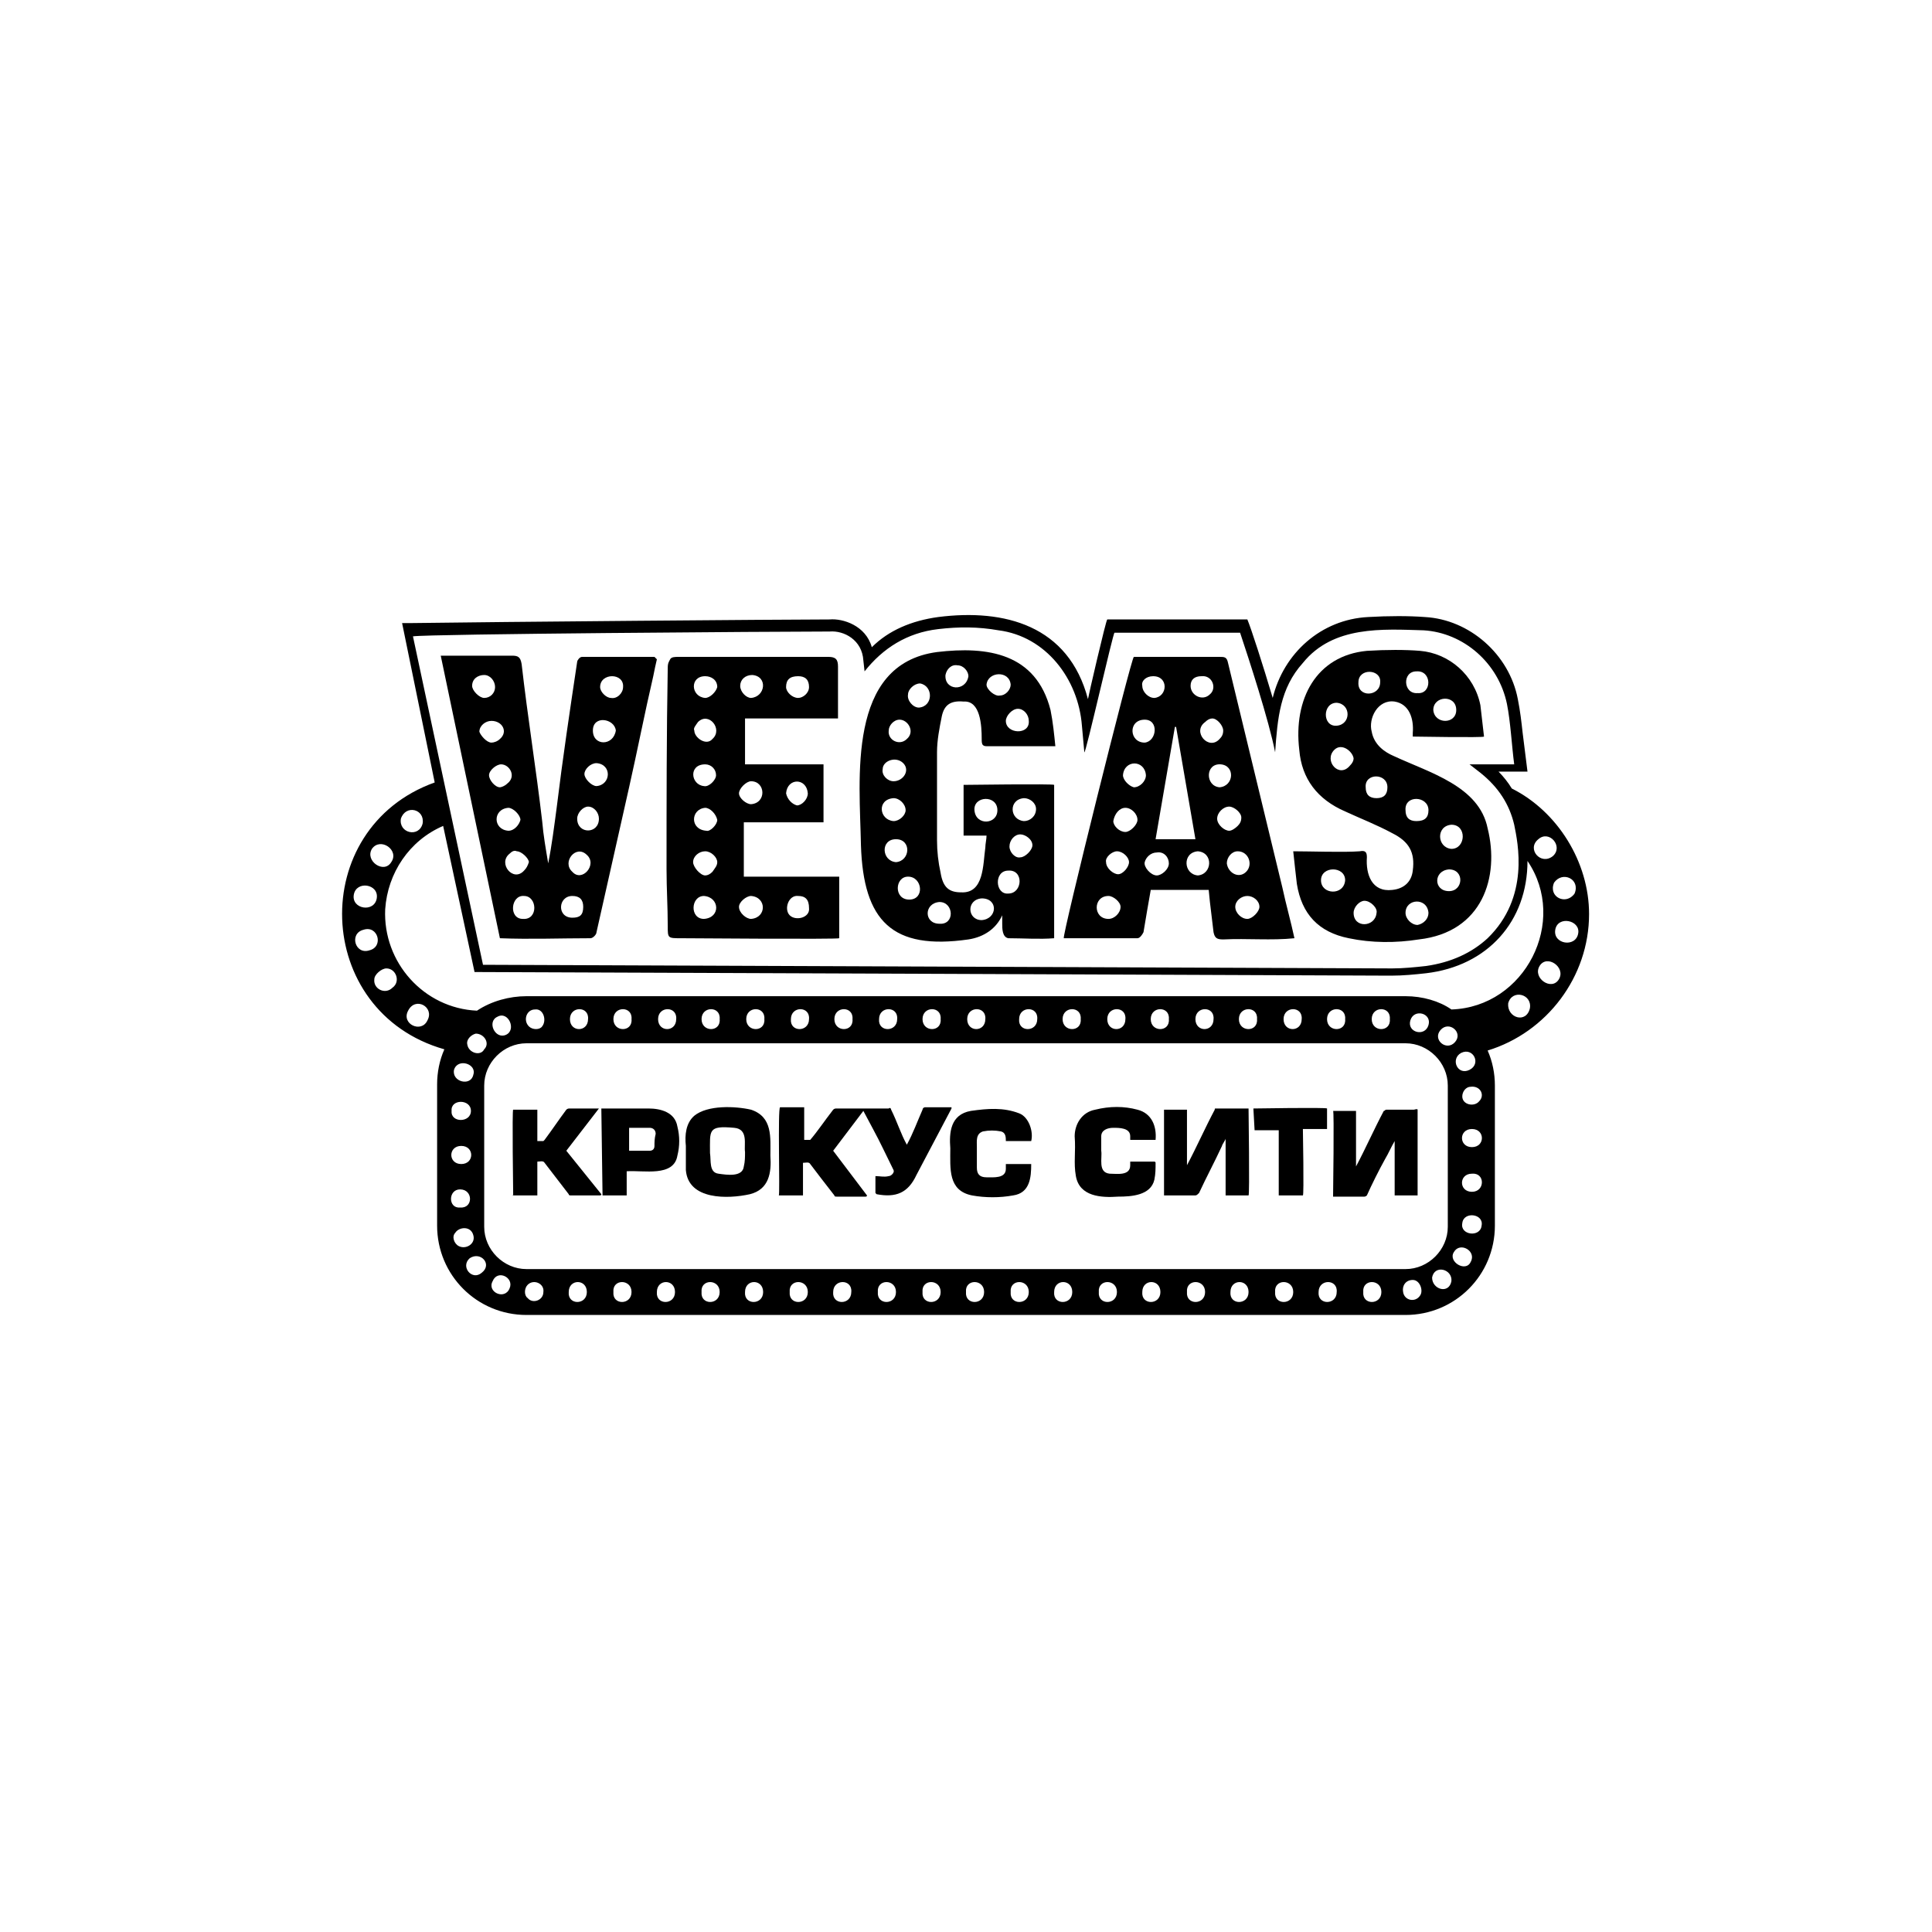
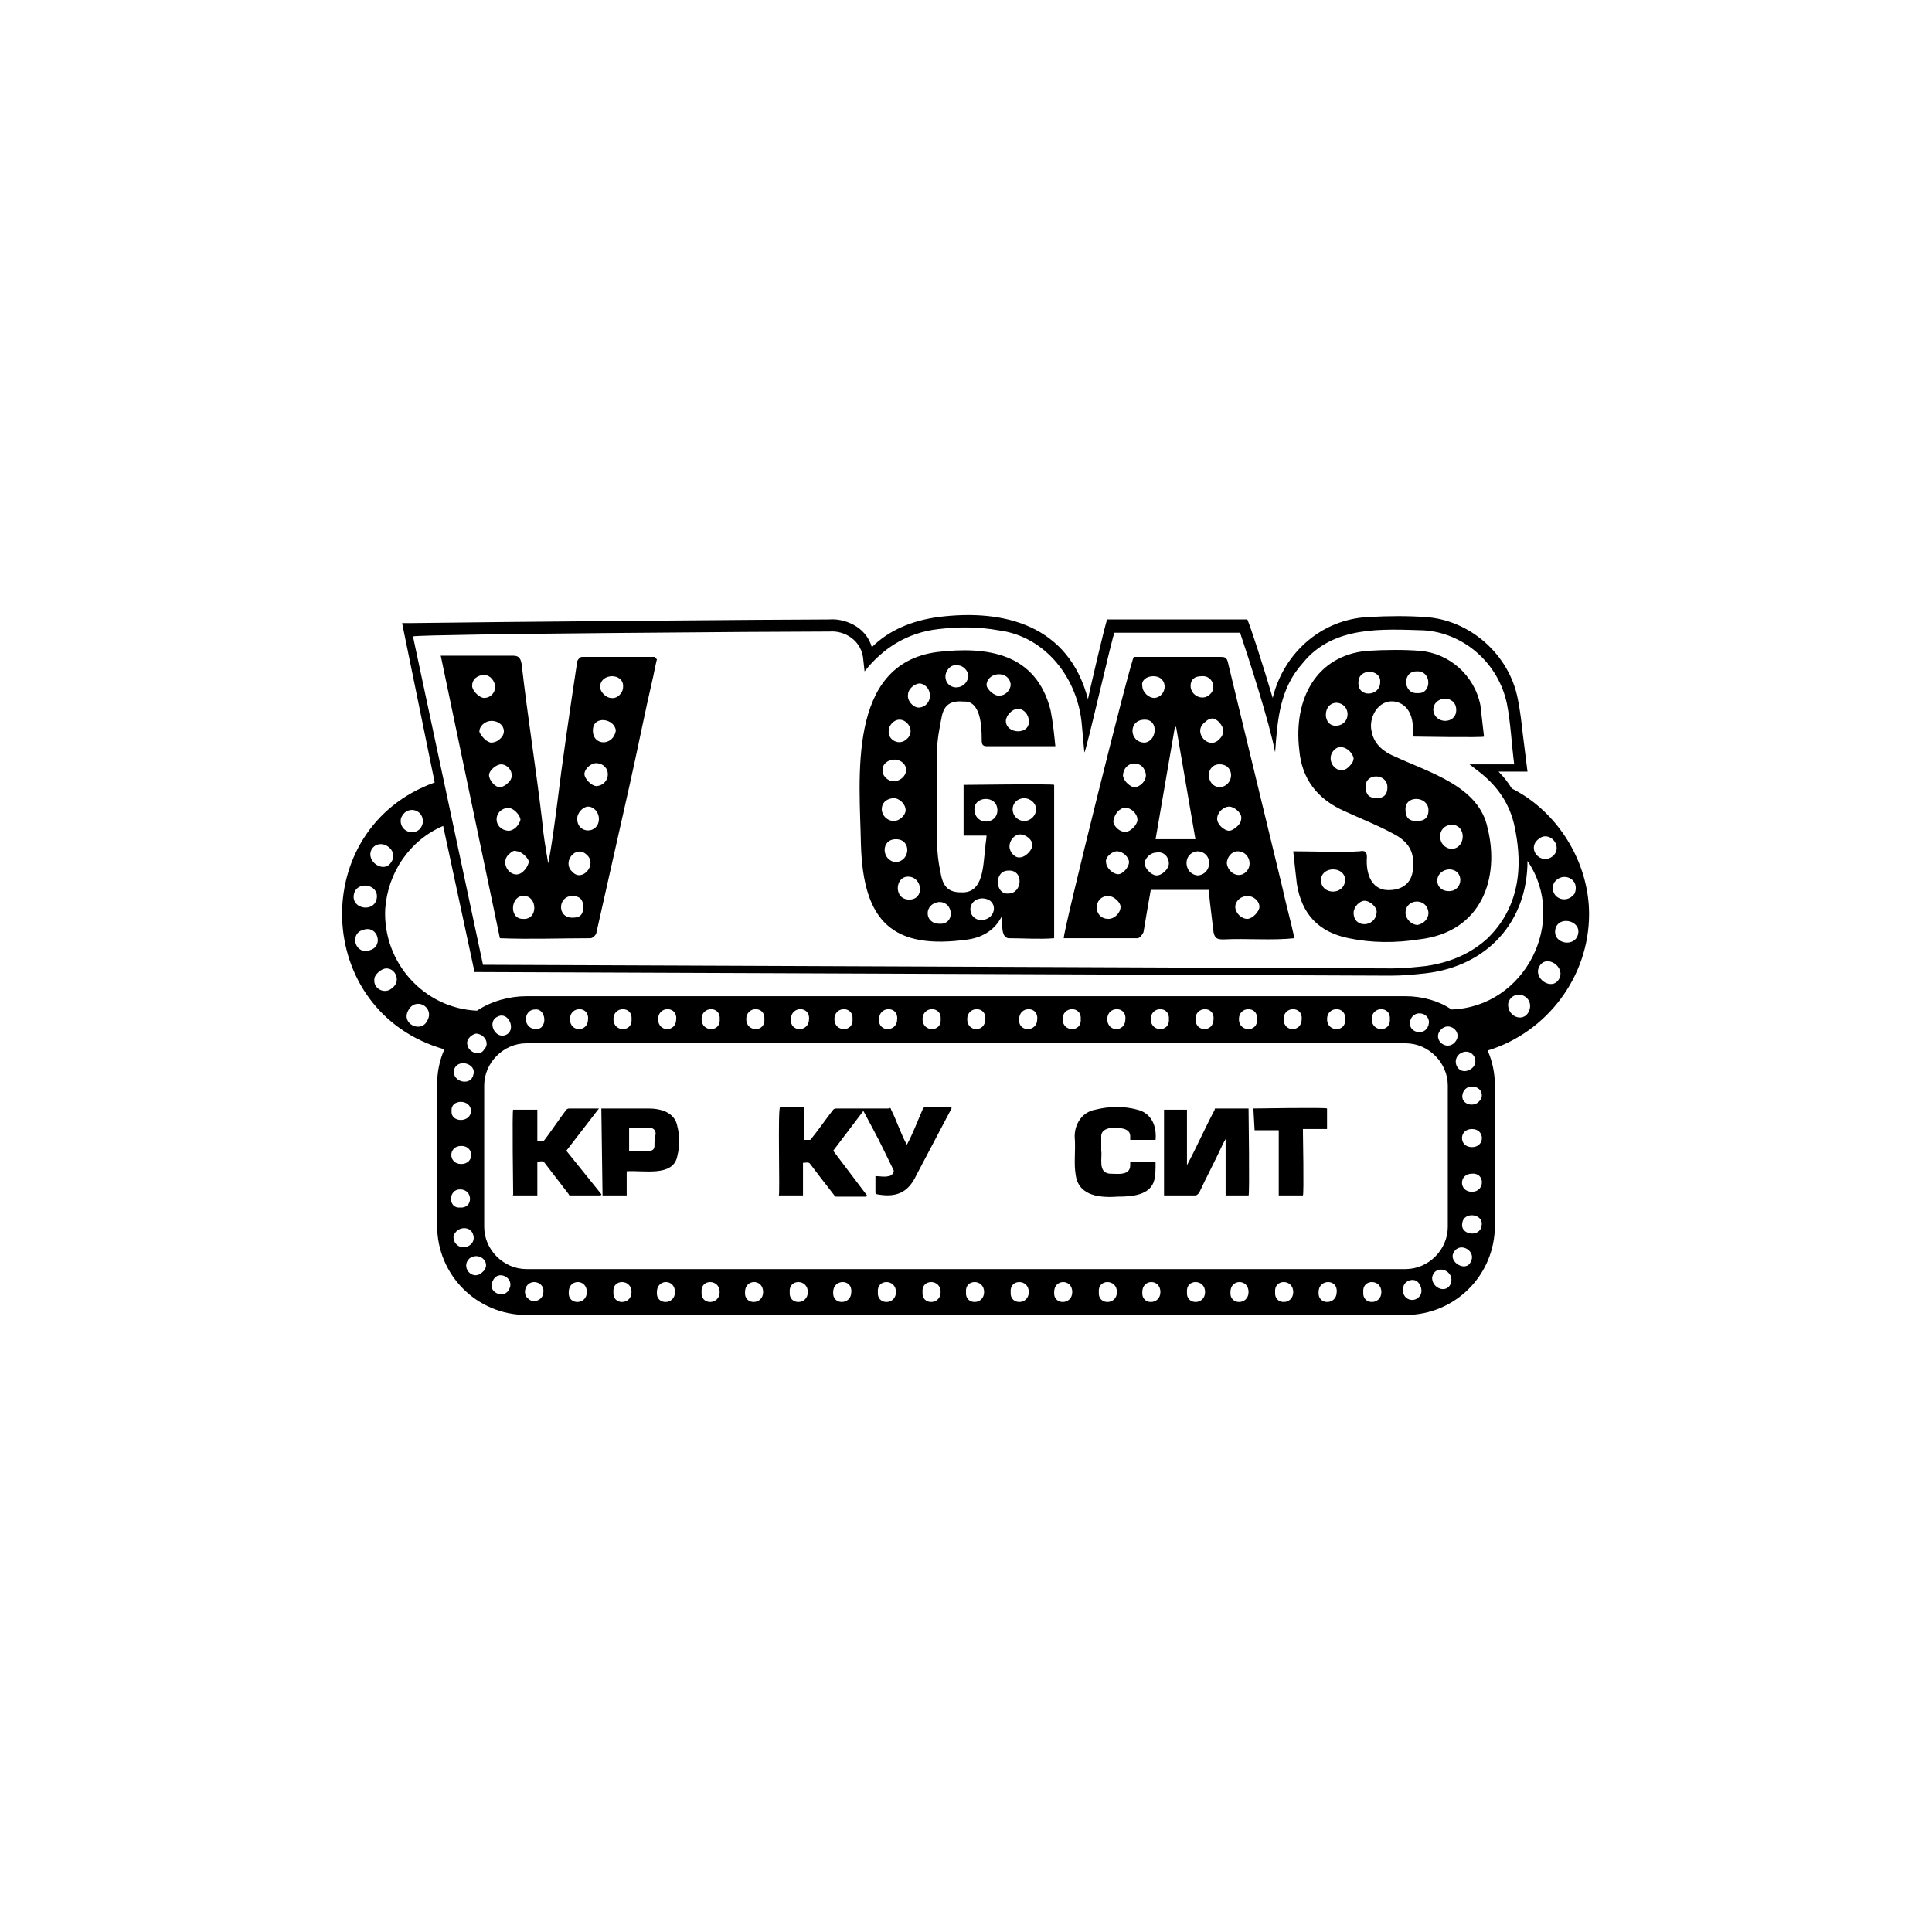
<svg xmlns="http://www.w3.org/2000/svg" id="Слой_1" x="0px" y="0px" viewBox="0 0 160 160" style="enable-background:new 0 0 160 160;" xml:space="preserve">
  <g>
    <path d="M131.6,75.7c0-4.3-2.6-8.5-6.4-10.4c-0.3-0.5-0.7-1-1.1-1.4h2.4c0,0,0,0,0,0c0,0,0,0,0,0l-0.4-3.2 c-0.1-0.9-0.2-1.8-0.4-2.8c-0.7-3.7-4-6.6-7.7-6.8c-1.3-0.1-3-0.1-4.7,0c-3.9,0.2-7,3-7.9,6.7c-0.8-2.7-1.8-5.8-2.1-6.5 c-3.6,0-8,0-11.6,0c-0.1,0-1.6,6.5-1.6,6.6c-1.6-6.1-6.9-7.5-12.4-6.8c-2.2,0.3-4.1,1.1-5.5,2.5c-0.5-1.8-2.4-2.4-3.5-2.3 c-3.8,0-27.5,0.2-34.6,0.3l-0.8,0c0,0,0,0,0,0c0,0,0,0,0,0L36,64.8c-10.6,3.8-10.1,19,0.8,22.1c-0.4,0.9-0.6,1.9-0.6,2.9v11.7 c0,4.1,3.3,7.4,7.4,7.4h72.8c4.1,0,7.4-3.3,7.4-7.4V89.9c0-1-0.2-2-0.6-2.9C128.1,85.5,131.6,80.9,131.6,75.7z M127.4,69.5 c0.9-0.8,2.1,0.6,1.2,1.4C127.6,71.7,126.4,70.3,127.4,69.5L127.4,69.5z M130.4,74c-0.7,1-2.2,0.3-1.7-0.9 C129.4,72.1,130.9,72.8,130.4,74z M128.8,77c0.2-1.2,2.1-0.8,1.9,0.3C130.5,78.5,128.6,78.2,128.8,77z M127.5,80 c0.6-1,2.2,0.1,1.6,1.1C128.5,82.1,126.9,81,127.5,80z M39.9,105.4c-0.8,0.7-1.8-0.5-1-1.2C39.8,103.6,40.8,104.7,39.9,105.4z M39.2,89c-0.2,1-1.8,0.6-1.6-0.4C37.9,87.6,39.5,88.1,39.2,89L39.2,89z M39,92c0,1-1.7,1-1.6,0C37.3,91,39,91,39,92L39,92z M38.2,94.9c1.1,0,1.1,1.5,0,1.5C37.1,96.4,37.1,94.9,38.2,94.9L38.2,94.9z M38.1,98.5c1.1,0,1.1,1.6,0,1.5 C37.1,100.1,37.1,98.5,38.1,98.5L38.1,98.5z M37.7,102.1c0.3-0.5,1.3-0.6,1.5,0.2c0.2,0.7-0.6,1.2-1.2,0.9 C37.6,103,37.4,102.4,37.7,102.1L37.7,102.1z M38.7,86.5c-0.1-0.4,0.3-0.8,0.7-0.9c0.7,0,1.2,0.8,0.7,1.3 C39.8,87.5,38.8,87.2,38.7,86.5L38.7,86.5z M116.8,84.5c0.3-1,1.8-0.6,1.5,0.4C118,85.9,116.5,85.5,116.8,84.5z M43.8,85 c-0.5-0.5-0.2-1.4,0.5-1.4c0.7-0.1,1,0.9,0.6,1.4C44.7,85.3,44.1,85.3,43.8,85L43.8,85z M47.2,84.4c0-1.1,1.6-1.1,1.5,0 C48.7,85.5,47.2,85.5,47.2,84.4L47.2,84.4z M50.8,84.4c0-1.1,1.6-1.1,1.5,0C52.4,85.5,50.8,85.5,50.8,84.4L50.8,84.4z M54.5,84.4 c0-1.1,1.6-1.1,1.5,0C56,85.5,54.5,85.5,54.5,84.4L54.5,84.4z M58.1,84.4c0-1.1,1.6-1.1,1.5,0C59.7,85.5,58.1,85.5,58.1,84.4 L58.1,84.4z M61.8,84.4c0-1.1,1.6-1.1,1.5,0C63.4,85.5,61.8,85.5,61.8,84.4L61.8,84.4z M65.5,84.4c0-1.1,1.6-1.1,1.5,0 C67,85.5,65.4,85.5,65.5,84.4L65.5,84.4z M69.1,84.4c0-1.1,1.6-1.1,1.5,0C70.7,85.5,69.1,85.5,69.1,84.4L69.1,84.4z M72.8,84.4 c0-1.1,1.6-1.1,1.5,0C74.3,85.5,72.7,85.5,72.8,84.4L72.8,84.4z M76.4,84.4c0-1.1,1.6-1.1,1.5,0C78,85.5,76.4,85.5,76.4,84.4 L76.4,84.4z M80.1,84.4c0-1.1,1.6-1.1,1.5,0C81.6,85.5,80.1,85.5,80.1,84.4L80.1,84.4z M84.4,84.4c0-1.1,1.6-1.1,1.5,0 C85.9,85.5,84.3,85.5,84.4,84.4L84.4,84.4z M88,84.4c0-1.1,1.6-1.1,1.5,0C89.6,85.5,88,85.5,88,84.4L88,84.4z M91.7,84.4 c0-1.1,1.6-1.1,1.5,0C93.2,85.5,91.7,85.5,91.7,84.4L91.7,84.4z M95.3,84.4c0-1.1,1.6-1.1,1.5,0C96.9,85.5,95.3,85.5,95.3,84.4 L95.3,84.4z M99,84.4c0-1.1,1.6-1.1,1.5,0C100.5,85.5,99,85.5,99,84.4L99,84.4z M102.6,84.4c0-1.1,1.6-1.1,1.5,0 C104.2,85.5,102.6,85.5,102.6,84.4L102.6,84.4z M106.3,84.4c0-1.1,1.6-1.1,1.5,0C107.8,85.5,106.3,85.5,106.3,84.4L106.3,84.4z M109.9,84.4c0-1.1,1.6-1.1,1.5,0C111.5,85.5,109.9,85.5,109.9,84.4L109.9,84.4z M113.6,84.4c0-1.1,1.6-1.1,1.5,0 C115.2,85.5,113.6,85.5,113.6,84.4L113.6,84.4z M41.2,84.2c0.9-0.5,1.6,1.1,0.7,1.5C41,86.1,40.3,84.6,41.2,84.2L41.2,84.2z M40.1,89.9c0-1.9,1.6-3.5,3.5-3.5h72.8c1.9,0,3.5,1.6,3.5,3.5v11.7c0,1.9-1.6,3.5-3.5,3.5H43.6c-1.9,0-3.5-1.6-3.5-3.5L40.1,89.9z M120.5,86.3c-0.7,0.8-1.9-0.2-1.2-1C120,84.5,121.2,85.5,120.5,86.3z M118.6,105.8c0.2-1.1,1.7-0.7,1.6,0.3 C120,107.2,118.6,106.8,118.6,105.8L118.6,105.8z M122.5,91.2c-0.4,0.5-1.4,0.3-1.4-0.4c0-0.4,0.3-0.8,0.7-0.8 C122.6,89.9,123,90.7,122.5,91.2L122.5,91.2z M121.7,88.6c-1,0.5-1.6-0.9-0.7-1.4C122,86.7,122.7,88.1,121.7,88.6z M120.4,103.7 c0.5-0.9,1.9-0.1,1.4,0.8C121.4,105.4,119.9,104.5,120.4,103.7L120.4,103.7z M121.1,101.3c0.1-1,1.8-0.8,1.6,0.2 C122.6,102.5,120.9,102.3,121.1,101.3L121.1,101.3z M121.9,98.7c-1.1,0-1.1-1.5,0-1.5C123,97.1,123,98.7,121.9,98.7L121.9,98.7z M121.9,95c-1.1,0-1.1-1.5,0-1.5C123,93.5,123,95,121.9,95L121.9,95z M116.4,82.5H43.6c-1.4,0-2.9,0.4-4.1,1.2 c-4.4-0.2-7.8-4-7.6-8.4c0.2-3,2-5.7,4.8-6.9l2.6,12.1c0,0,0,0,0,0h0.3c3,0,74.3,0.3,75.6,0.3c1,0,2-0.1,2.9-0.2 c5.1-0.6,8.4-4.3,8.4-9.3c3.4,5-0.2,12.1-6.3,12.3C119.2,82.9,117.8,82.5,116.4,82.5L116.4,82.5z M68.7,52.3 c1.2-0.1,2.7,0.7,2.8,2.4l0.1,0.9c0,0,0,0,0,0c0,0,0,0,0,0c1.5-1.9,3.5-3.2,6.1-3.5c1.7-0.2,3.3-0.2,5,0.1c3.9,0.5,6.6,4,6.9,7.9 l0.2,2.2c0.1,0.2,2.4-10,2.5-9.9c3.3,0,7.1,0,10.4,0c0.7,2.1,2.4,7.3,2.9,9.9c0,0,0,0,0,0c0,0,0,0,0,0c0.2-2.8,0.4-5.3,2.3-7.4 c2.5-3.1,6.6-2.8,10-2.7c3.3,0.2,6.2,2.7,6.9,6.1c0.3,1.5,0.4,3.5,0.6,5h-3.7c0,0,0,0,0,0c0,0,0,0,0,0l0.9,0.7 c1.5,1.2,2.4,2.6,2.8,4.3c0.3,1.5,1.3,6-2.2,9.4c-1.3,1.2-3,2-5.1,2.3c-0.9,0.1-1.9,0.2-2.8,0.2c-1.3,0-73.5-0.3-75.3-0.3 l-5.8-27.2C35.5,52.5,64.4,52.3,68.7,52.3z M35,68.2c-0.3,1.2-2,0.8-1.8-0.4C33.6,66.6,35.2,67,35,68.2z M31,81.1 c0-0.4,0.6-0.9,1-0.9c0.8,0,1.2,1.1,0.5,1.6C31.9,82.4,30.9,81.9,31,81.1L31,81.1z M32.4,71.4c-0.6,1-2.2-0.1-1.6-1.1 C31.5,69.3,33.1,70.4,32.4,71.4z M31.2,74.4c-0.2,1.2-2.1,0.9-1.9-0.3C29.5,72.9,31.4,73.2,31.2,74.4z M30.1,77 c1.2-0.4,1.7,1.4,0.5,1.7C29.4,79.1,28.9,77.3,30.1,77z M35.4,84.5c-0.5,1.1-2.2,0.3-1.6-0.8C34.4,82.5,36,83.4,35.4,84.5z M42.2,106.7c-0.4,1-1.9,0.3-1.4-0.6C41.2,105.1,42.6,105.8,42.2,106.7L42.2,106.7z M117.6,107.3c-0.4,0.6-1.3,0.4-1.4-0.3 c-0.1-0.5,0.2-1,0.8-1C117.6,106,117.9,106.9,117.6,107.3L117.6,107.3z M114.4,107c0,1.1-1.6,1.1-1.5,0 C112.8,105.9,114.4,105.9,114.4,107L114.4,107z M110.7,107c0,1.1-1.6,1.1-1.5,0C109.2,105.9,110.8,105.9,110.7,107L110.7,107z M107.1,107c0,1.1-1.6,1.1-1.5,0C105.5,105.9,107.1,105.9,107.1,107L107.1,107z M103.4,107c0,1.1-1.6,1.1-1.5,0 C101.9,105.9,103.4,105.9,103.4,107L103.4,107z M99.8,107c0,1.1-1.6,1.1-1.5,0C98.2,105.9,99.8,105.9,99.8,107L99.8,107z M96.1,107 c0,1.1-1.6,1.1-1.5,0C94.6,105.9,96.1,105.9,96.1,107L96.1,107z M92.5,107c0,1.1-1.6,1.1-1.5,0C90.9,105.9,92.5,105.9,92.5,107 L92.5,107z M88.8,107c0,1.1-1.6,1.1-1.5,0C87.3,105.9,88.8,105.9,88.8,107L88.8,107z M85.2,107c0,1.1-1.6,1.1-1.5,0 C83.6,105.9,85.2,105.9,85.2,107L85.2,107z M81.5,107c0,1.1-1.6,1.1-1.5,0C79.9,105.9,81.5,105.9,81.5,107L81.5,107z M77.9,107 c0,1.1-1.6,1.1-1.5,0C76.3,105.9,77.9,105.9,77.9,107L77.9,107z M74.2,107c0,1.1-1.6,1.1-1.5,0C72.6,105.9,74.2,105.9,74.2,107 L74.2,107z M70.5,107c0,1.1-1.6,1.1-1.5,0C69,105.9,70.6,105.9,70.5,107L70.5,107z M66.9,107c0,1.1-1.6,1.1-1.5,0 C65.3,105.9,66.9,105.9,66.9,107L66.9,107z M63.2,107c0,1.1-1.6,1.1-1.5,0C61.7,105.9,63.2,105.9,63.2,107L63.2,107z M59.6,107 c0,1.1-1.6,1.1-1.5,0C58,105.9,59.6,105.9,59.6,107L59.6,107z M55.9,107c0,1.1-1.6,1.1-1.5,0C54.4,105.9,55.9,105.9,55.9,107 L55.9,107z M52.3,107c0,1.1-1.6,1.1-1.5,0C50.7,105.9,52.3,105.9,52.3,107L52.3,107z M48.6,107c0,1.1-1.6,1.1-1.5,0 C47.1,105.9,48.6,105.9,48.6,107L48.6,107z M43.7,106.4c0.5-0.5,1.4-0.1,1.3,0.6c0,0.7-0.9,1-1.3,0.5 C43.4,107.3,43.4,106.7,43.7,106.4L43.7,106.4z M124.9,83.1c0.3-1.2,2-0.8,1.8,0.4C126.4,84.8,124.8,84.3,124.9,83.1L124.9,83.1z" />
-     <path d="M110.4,99.1C110.5,99.1,110.5,99.1,110.4,99.1l0.7,0c0.6,0,1.3,0,1.9,0c0.1,0,0.2-0.1,0.2-0.1c0.4-0.9,1-2.1,1.5-3 c0.3-0.5,0.5-1,0.8-1.5V99c0,0,0,0,0,0c0,0,0,0,0,0h1.9c0,0,0,0,0,0l0-0.3v-6.8c0-0.1-0.3,0-0.3,0c-0.8,0-1.5,0-2.3,0 c-0.1,0-0.1,0.1-0.2,0.1c-0.8,1.5-1.5,3.1-2.3,4.6v-4.6c0,0,0,0,0,0l0,0h-1.9c0,0,0,0,0,0l0,0C110.5,91.9,110.4,99,110.4,99.1z" />
    <path d="M64.5,99h2c0,0,0,0,0,0l0,0v-2.7c0.2,0,0.5-0.1,0.6,0.1c0.6,0.8,1.3,1.7,2,2.6c0,0.1,0.1,0.1,0.2,0.1c0.8,0,1.6,0,2.4,0 c0,0,0.1,0,0.1-0.1L69,95.3l2.5-3.3l0.8,1.5c0.6,1.1,1.1,2.2,1.7,3.4c0.1,0.2-0.2,0.5-0.4,0.5c-0.4,0.1-0.7,0-1.1,0c0,0,0,0,0,0 c0,0.1,0,0.2,0,0.2c0,0.4,0,0.8,0,1.2c0,0,0.1,0.1,0.1,0.1c1.6,0.3,2.6-0.1,3.3-1.6l2.9-5.5c0,0,0-0.1,0-0.1c0,0,0,0,0,0 c0,0,0,0,0,0h0c0,0,0,0-0.1,0h-0.6c-0.5,0-1,0-1.5,0c-0.1,0-0.2,0.1-0.2,0.2c-0.4,0.9-0.8,2-1.3,2.9c-0.5-0.9-0.8-1.9-1.3-2.9 c0-0.1-0.1-0.2-0.2-0.1c-1.6,0-3,0-4.3,0c-0.1,0-0.2,0-0.3,0.1c-0.7,0.9-1.3,1.8-1.9,2.5c-0.2,0-0.3,0-0.5,0v-2.7c0,0,0,0,0,0l0,0 h-2C64.4,91.8,64.6,98.9,64.5,99C64.5,99,64.5,99,64.5,99z" />
    <path d="M96.4,99C96.5,99,96.5,99,96.4,99l0.8,0c0.6,0,1.2,0,1.8,0c0.1,0,0.2-0.1,0.3-0.2c0.6-1.3,1.3-2.6,1.9-3.9 c0-0.1,0.3-0.5,0.3-0.6V99c0,0,0,0,0,0l0,0h1.9c0.1,0,0-7.1,0-7.2c0,0-0.1,0-0.1,0h-0.3c-0.7,0-1.5,0-2.3,0c-0.1,0-0.1,0-0.1,0.1 c-0.8,1.5-1.5,3.1-2.3,4.6v-4.6c0,0,0,0,0,0l0,0h-1.9c0,0,0,0,0,0c0,0,0,0,0,0C96.4,91.9,96.4,99,96.4,99z" />
-     <path d="M56.8,96.9c0.2,2.5,3.5,2.4,5.3,2c1.6-0.4,1.8-1.8,1.7-3.2c0-1.5,0.2-3.2-1.6-3.8c-1.3-0.3-3.6-0.4-4.7,0.5 c-0.7,0.6-0.8,1.6-0.7,2.5C56.8,95.6,56.8,96.2,56.8,96.9z M61.7,95.4c0,0.4,0,0.8-0.1,1.2c-0.1,0.9-1.4,0.7-2.1,0.6 c-0.8-0.1-0.6-1.1-0.7-1.7c0-1.9-0.2-2.3,2-2.1C62,93.5,61.6,94.8,61.7,95.4L61.7,95.4z" />
    <path d="M42.5,99h2c0,0,0,0,0,0l0,0v-2.8c0.2,0,0.5-0.1,0.6,0.1c0.7,0.9,1.3,1.7,2,2.6c0,0.1,0.1,0.1,0.2,0.1c0.6,0,1.1,0,1.7,0 h0.7c0,0,0.1,0,0.1-0.1l-2.9-3.6l2.7-3.5c0,0,0,0,0,0c0,0,0,0,0,0h-0.1c-0.7,0-1.5,0-2.3,0c-0.1,0-0.2,0-0.3,0.1 c-0.6,0.8-1.2,1.7-1.8,2.5c-0.1,0.1-0.1,0.1-0.1,0.1c-0.2,0-0.3,0-0.5,0v-2.6c0,0,0,0,0,0c0,0,0,0,0,0h-2 C42.4,91.8,42.5,98.9,42.5,99C42.4,98.9,42.4,99,42.5,99C42.5,99,42.5,99,42.5,99z" />
-     <path d="M78.7,95.1c0,1.7-0.2,3.5,1.8,3.9c1.1,0.2,2.3,0.2,3.4,0c1.4-0.2,1.5-1.5,1.5-2.6c0,0,0,0,0,0l0,0h-2.1c0,0,0,0,0,0l0,0 c0,0.1,0,0.3,0,0.4c0,0.8-1,0.7-1.6,0.7c-0.6,0-0.8-0.3-0.8-0.8c0-0.6,0-1.1,0-1.7c0-0.5-0.1-1.1,0.5-1.3c0.5-0.1,1-0.1,1.5,0 c0.4,0.1,0.4,0.5,0.4,0.8c0,0,0,0,0,0l0,0h2.1c0.2-0.8-0.2-2-1-2.3c-1.3-0.5-2.6-0.4-4-0.2C78.7,92.3,78.6,93.8,78.7,95.1z" />
    <path d="M89.1,97.4c0.3,1.7,2.1,1.8,3.5,1.7c1.1,0,2.7-0.1,3-1.4c0.1-0.5,0.1-0.9,0.1-1.4c0-0.1-0.1-0.1-0.1-0.1c-0.7,0-1.3,0-2,0 c0,0,0,0,0,0c0,0.1,0,0.2,0,0.3c0,0.9-1.1,0.7-1.7,0.7c-1-0.1-0.6-1.3-0.7-1.9c0-0.4,0-0.8,0-1.2c0-0.5,0.5-0.7,1-0.7 c0.5,0,1.4,0,1.4,0.7c0,0.1,0,0.3,0,0.3h2.1c0,0,0,0,0,0c0.1-1.1-0.3-2.2-1.5-2.5c-1.1-0.3-2.3-0.3-3.5,0c-1.1,0.2-1.7,1.2-1.7,2.2 C89.1,95.4,88.9,96.3,89.1,97.4z" />
    <path d="M49.9,99h2c0,0,0,0,0,0l0,0V97c1.4-0.1,3.9,0.5,4.2-1.3c0.2-0.8,0.2-1.6,0-2.4c-0.2-1.2-1.4-1.5-2.4-1.5 c-1.3,0-2.6,0-3.9,0C49.8,91.8,49.9,98.9,49.9,99C49.9,98.9,49.9,99,49.9,99C49.9,99,49.9,99,49.9,99z M54.2,94.9 c0,0.3-0.2,0.4-0.4,0.4c-0.6,0-1.2,0-1.7,0v-1.9h0.2c0.5,0,1,0,1.5,0c0.3,0,0.5,0.2,0.5,0.5C54.2,94.3,54.2,94.6,54.2,94.9z" />
    <path d="M103.9,93.6h2V99c0,0,0,0,0,0l0,0h2c0.1,0,0-5.4,0-5.5h2c0,0,0,0,0,0l0,0v-1.7c0-0.1-6.1,0-6.1,0c0,0,0,0,0,0l0,0 L103.9,93.6C103.9,93.6,103.9,93.6,103.9,93.6C103.9,93.6,103.9,93.6,103.9,93.6z" />
    <path d="M71.3,70c0.2,6.3,2.6,8.7,8.9,7.8c1.3-0.2,2.3-0.9,2.8-2c0,0.2,0,0.5,0,0.7c0,0.4,0,1.1,0.5,1.2c1.2,0,2.6,0.1,3.8,0V65 c0-0.1-7.5,0-7.5,0c0,0,0,0,0,0c0,0,0,0,0,0v4.2c0,0,0,0,0,0l0,0h1.9c0,0.3-0.1,0.7-0.1,1c-0.2,1.4-0.1,3.8-2,3.7 c-1,0-1.5-0.4-1.7-1.6c-0.2-0.9-0.3-1.8-0.3-2.7c0-2.8,0-5.2,0-7.3c0-1,0.2-2,0.4-3c0.2-0.9,0.7-1.3,1.8-1.2c1.4-0.1,1.5,2,1.5,3.1 c0,0.2,0,0.4,0.1,0.5c0.1,0.1,0.2,0.1,0.5,0.1c1.1,0,2.1,0,3.2,0h2.3c0,0,0,0,0,0c-0.1-1-0.2-2-0.4-3c-1.2-4.7-5.2-5.3-9.4-4.8 C70.1,55,71.2,64.5,71.3,70z M74.2,69.5c1.3,0,1.2,1.8,0,1.9C73,71.3,72.9,69.5,74.2,69.5L74.2,69.5z M75.1,61.2 c-0.6,0.6-1.6,0.1-1.5-0.7c0-0.4,0.4-0.9,0.9-0.9C75.2,59.6,75.8,60.6,75.1,61.2L75.1,61.2z M74.8,63.2c0.6,0.6,0,1.5-0.8,1.5 c-0.5,0-1-0.5-0.9-1C73.1,63,74.2,62.6,74.8,63.2L74.8,63.2z M74,66.1c0.5,0,1,0.5,1,1c0,0.4-0.5,0.9-1,0.9 C72.8,67.9,72.6,66.2,74,66.1L74,66.1z M76.1,58.6c-0.5,0-1-0.6-0.9-1.1c0-0.4,0.5-0.9,1-0.9C77.3,56.8,77.3,58.5,76.1,58.6z M75.2,72.6c1.2,0,1.4,1.9,0.1,1.9C74,74.5,74.1,72.6,75.2,72.6L75.2,72.6z M77.8,74.7c1.2,0,1.3,1.9,0,1.8 C76.5,76.5,76.5,74.8,77.8,74.7L77.8,74.7z M83.6,70.1c0-0.5,0.4-1,0.9-1c0.4,0,1,0.4,1,0.9c0,0.4-0.6,1-1,1 C84.1,71.1,83.6,70.6,83.6,70.1L83.6,70.1z M84.8,68c-1.2-0.1-1.3-1.8,0-1.9c0.5,0,1,0.4,1,0.9C85.8,67.6,85.3,68,84.8,68L84.8,68z M83.5,72.1c1.3-0.1,1.2,1.9,0,1.9C82.4,74.1,82.3,72.1,83.5,72.1L83.5,72.1z M82.6,67.1c0,1.2-1.8,1.3-1.9,0 C80.6,65.9,82.6,65.8,82.6,67.1L82.6,67.1z M81.3,74.4c1.4,0,1.3,1.7,0,1.8C80.1,76.2,80,74.5,81.3,74.4L81.3,74.4z M81.7,56.7 c0.1-1.1,1.9-1.2,2,0c0,0.4-0.4,0.9-0.9,0.9C82.4,57.7,81.7,57.1,81.7,56.7L81.7,56.7z M83.3,59.7c0-0.4,0.5-1,1-1 c0.5,0,0.9,0.5,0.9,1C85.3,60.9,83.3,60.8,83.3,59.7L83.3,59.7z M78.3,55.9c0.1-0.5,0.5-0.9,1-0.8c0.5,0,0.9,0.5,0.9,0.9 C80,57.3,78.2,57.2,78.3,55.9L78.3,55.9z" />
    <path d="M88.1,77.7c2,0,4.1,0,6.1,0c0.2,0,0.4-0.3,0.5-0.5c0.2-1.2,0.4-2.4,0.6-3.5h4.8l0.1,1c0.1,0.8,0.2,1.7,0.3,2.5 c0.1,0.5,0.3,0.6,0.8,0.6c2-0.1,4,0.1,5.9-0.1c-0.3-1.4-0.7-2.8-1-4.2c-1.5-6.2-3-12.4-4.5-18.6c-0.1-0.5-0.3-0.5-0.7-0.5 c-2.1,0-4.2,0-6.3,0h-0.8c0,0,0,0,0,0C93.7,54.4,87.9,77.7,88.1,77.7z M95.7,69.5l1.6-9.3l0.1,0l1.6,9.3L95.7,69.5z M96.8,71.5 c0,0.5-0.6,1-1,1c-0.5,0-1.1-0.7-1-1.1c0.1-0.4,0.5-0.8,1-0.8C96.4,70.5,96.8,71,96.8,71.5L96.8,71.5z M91.8,74.2 c0.4,0,1,0.5,1,0.9c0,0.5-0.5,1-1,1C90.5,76.1,90.5,74.2,91.8,74.2z M92.5,70.5c0.5,0,1,0.5,1,0.9c0,0.4-0.5,1-0.9,1s-1-0.5-1-1 C91.5,71,92.1,70.5,92.5,70.5z M93.2,66.9c0.5,0,1,0.5,1,1c0,0.4-0.6,1-1,1c-0.5,0-1-0.5-1-0.9C92.3,67.4,92.7,66.9,93.2,66.9 L93.2,66.9z M93,64.2c0.1-1.3,1.8-1.3,1.9,0c0,0.5-0.5,1-1,1C93.5,65.1,93,64.6,93,64.2z M95.5,56c1.3,0,1.2,1.7,0.1,1.8 c-0.5,0-1-0.5-1-1C94.5,56.4,94.9,56,95.5,56L95.5,56z M94.8,61.5c-1.3,0-1.4-1.9,0-1.9C96,59.6,95.8,61.4,94.8,61.5z M103.2,72.2 c-0.6,0.6-1.5,0.1-1.6-0.7c0-0.5,0.4-1,0.9-1C103.4,70.5,103.8,71.6,103.2,72.2z M103.3,74.2c0.5,0,1,0.4,1,0.9c0,0.4-0.6,1-1,1 c-0.5,0-1-0.5-1-1C102.3,74.6,102.8,74.2,103.3,74.2z M100.2,57.5c-0.6,0.6-1.6,0.1-1.6-0.7c0-0.5,0.3-0.8,0.9-0.8 C100.4,55.9,100.8,57,100.2,57.5z M101,61.2c-0.9,1-2.3-0.6-1.2-1.4c0.2-0.2,0.4-0.3,0.6-0.3c0.4,0,0.9,0.6,0.9,1 C101.3,60.8,101.2,61,101,61.2z M99.2,70.5c1.3,0.1,1.2,1.9,0,2C98,72.4,97.9,70.6,99.2,70.5z M101,65.2c-1.2-0.1-1.2-2,0.1-1.9 C102.3,63.4,102.2,65.1,101,65.2L101,65.2z M102.5,68.4c-0.2,0.2-0.5,0.4-0.7,0.4c-0.4,0-1-0.5-1-1c0-0.5,0.5-1,1-1 c0.4,0,1,0.5,1,0.9C102.8,68,102.7,68.2,102.5,68.4L102.5,68.4z" />
    <path d="M107.4,73.2c0.4,2.5,1.8,4,4.3,4.5c1.9,0.4,3.9,0.4,5.8,0.1c5.3-0.6,6.7-5.2,5.7-9.2c-0.7-3.5-4.8-4.6-7.8-6 c-0.7-0.3-1.6-0.9-1.8-2c-0.3-1.1,0.5-2.7,1.9-2.5c1.2,0.2,1.6,1.4,1.5,2.6c0,0.1,0,0.2,0,0.3c0,0,0,0,0,0l0,0c0,0,5.9,0.1,5.9,0 c-0.1-0.9-0.2-1.7-0.3-2.6c-0.5-2.5-2.6-4.3-5-4.5c-1.2-0.1-2.8-0.1-4.4,0c-4.2,0.4-6.1,4-5.6,8.2c0.2,2.4,1.5,4.1,3.8,5.1 c1.3,0.6,2.6,1.1,3.9,1.8c1.4,0.7,1.9,1.6,1.7,3.1c-0.1,0.9-0.7,1.5-1.7,1.6c-1.7,0.2-2.2-1.3-2.1-2.7c0-0.4-0.1-0.6-0.6-0.5 c-1.3,0.1-4.1,0-5.5,0C107.2,71.4,107.3,72.4,107.4,73.2z M109.4,72.9c0-1.2,2-1.2,2,0C111.3,74.2,109.4,74.1,109.4,72.9z M112.1,75.6c0-0.5,0.5-1,0.9-1c0.5,0,1.1,0.6,1,1C113.9,76.8,112.1,76.9,112.1,75.6z M120.2,70.3c-1.2-0.1-1.3-1.9,0-2 C121.5,68.3,121.4,70.3,120.2,70.3z M120,72c1.3,0,1.2,1.8,0,1.8C118.7,73.8,118.7,72.1,120,72L120,72z M118.3,67.1 c0,0.6-0.3,0.9-1,0.9c-0.6,0-0.9-0.3-0.9-0.9C116.3,65.8,118.3,65.9,118.3,67.1L118.3,67.1z M118.3,75.6c0,0.5-0.4,0.9-0.9,1 c-0.5,0-1-0.5-1-1C116.4,74.4,118.2,74.3,118.3,75.6L118.3,75.6z M110.7,60.1c-1.2,0.1-1.2-1.9,0-1.9 C111.9,58.3,111.9,60,110.7,60.1z M110.5,62.1c0.6-0.6,1.5,0.1,1.6,0.7c0,0.2-0.1,0.4-0.3,0.6C110.9,64.5,109.6,63,110.5,62.1z M112.5,56.5c0-1.2,1.9-1.1,1.8,0C114.3,57.7,112.4,57.8,112.5,56.5z M114.9,65.2c0,0.6-0.3,0.9-0.9,0.9c-0.6,0-0.9-0.3-0.9-0.9 C113,64,114.9,64,114.9,65.2L114.9,65.2z M118.7,58.8c0-1.2,1.9-1.3,1.9,0C120.6,60,118.8,60,118.7,58.8L118.7,58.8z M117.3,55.6 c1.3-0.1,1.3,1.9,0.1,1.8C116.2,57.5,116.1,55.6,117.3,55.6L117.3,55.6z" />
    <path d="M41.4,77.7c2.5,0.1,5,0,7.5,0c0.2,0,0.5-0.3,0.5-0.5c0.9-4,1.8-8,2.7-12c0.7-3.1,1.3-6.2,2-9.2c0.1-0.5,0.2-1,0.3-1.4 c0,0-0.1-0.1-0.1-0.1c0,0-0.1-0.1-0.1-0.1h-0.6c-1.8,0-3.6,0-5.4,0c-0.2,0-0.4,0.3-0.4,0.4c-0.6,4-1.2,8-1.7,12.1 c-0.2,1.5-0.4,3.1-0.7,4.6c-0.2-1.2-0.4-2.3-0.5-3.5c-0.5-4.3-1.2-8.6-1.7-13c-0.1-0.6-0.3-0.7-0.8-0.7c-1.2,0-2.3,0-3.5,0 c-0.8,0-1.6,0-2.4,0c0,0,0,0,0,0c0,0,0,0,0,0L41.4,77.7z M43.4,74.2c1.1,0,1.2,2-0.1,1.9C42.1,76.1,42.3,74.1,43.4,74.2z M43.4,72.1c-0.9,1-2.2-0.6-1.2-1.4c0.2-0.2,0.4-0.3,0.6-0.2c0.4,0,1,0.6,1,0.9C43.7,71.7,43.6,71.9,43.4,72.1z M42.1,68.8 c-1.3-0.1-1.3-1.8,0-1.9c0.4,0,1,0.6,1,1C43,68.3,42.6,68.8,42.1,68.8z M41.4,61.2c-0.2,0.2-0.5,0.3-0.7,0.3c-0.4,0-0.9-0.6-1-0.9 c0-0.5,0.5-0.9,1-0.9C41.6,59.7,42.1,60.6,41.4,61.2z M42,64.9c-0.2,0.2-0.5,0.3-0.6,0.3c-0.4,0-0.9-0.6-0.9-1c0-0.4,0.6-0.9,1-0.9 C42.2,63.3,42.8,64.3,42,64.9L42,64.9z M40.1,57.8c-0.4,0-1-0.6-1-1c0-0.6,0.5-0.9,1-0.9c0.5,0,0.9,0.5,0.9,1 C41,57.4,40.6,57.8,40.1,57.8z M49.4,63.2c1.3,0.1,1.2,1.8,0,1.9c-0.4,0-1-0.6-1-1C48.4,63.7,48.9,63.2,49.4,63.2z M49.1,60.5 c0-1.3,1.8-1,1.9,0C50.8,61.8,49.1,61.8,49.1,60.5L49.1,60.5z M49.7,56.9c0-1.2,2-1.2,1.9,0c0,0.5-0.5,1-1,0.9 C50.2,57.8,49.7,57.3,49.7,56.9L49.7,56.9z M47.8,67.8c0-0.5,0.5-1,0.9-1c0.5,0,0.9,0.5,0.9,1C49.6,69.1,47.8,69.1,47.8,67.8z M47.4,74.2c0.6,0,0.9,0.3,0.9,0.9c0,0.7-0.3,0.9-0.9,0.9C46.1,76,46.2,74.2,47.4,74.2L47.4,74.2z M48.6,70.8 c0.9,0.8-0.4,2.3-1.2,1.4C46.5,71.4,47.7,69.9,48.6,70.8L48.6,70.8z" />
-     <path d="M55.2,72c0,1.6,0.1,3.1,0.1,4.7c0,1,0,1,1.1,1c0,0,13.1,0.1,13.1,0v-5.1c0,0,0,0,0,0h-7.9v-4.5h6.6c0,0,0,0,0,0 c0,0,0,0,0,0v-4.8c0,0,0,0,0,0l0,0h-6.5v-3.8h7.7c0,0,0,0,0,0c0-0.4,0-0.9,0-1.3c0-1,0-2,0-3c0-0.6-0.2-0.8-0.8-0.8 c-4.5,0-8.5,0-12.4,0c-0.3,0-0.6,0-0.7,0.2s-0.2,0.3-0.2,0.7C55.2,60.8,55.2,66.4,55.2,72z M58.3,74.2c1.3,0.1,1.4,1.8,0,1.9 C57.1,76.1,57.2,74.2,58.3,74.2z M58.4,66.9c0.4,0,0.9,0.5,1,1c0,0.4-0.6,1-0.9,0.9C57.1,68.7,57.2,67,58.4,66.9z M59,72.2 c-0.2,0.2-0.4,0.3-0.6,0.3c-0.4,0-1-0.7-1-1.1c0-0.5,0.5-0.9,1-0.9c0.5,0,1,0.5,1,0.9C59.4,71.7,59.2,71.9,59,72.2z M57.8,59.8 c0.9-0.9,2.1,0.6,1.2,1.4c-0.5,0.6-1.5-0.1-1.5-0.7C57.4,60.3,57.6,60.1,57.8,59.8z M58.4,57.8c-1.2-0.1-1.3-1.8,0-1.8 c0.5,0,1,0.3,1,0.9C59.3,57.3,58.8,57.8,58.4,57.8z M58.4,63.3c0.5,0,0.9,0.4,0.9,0.9c0,0.4-0.6,1-1,0.9C57.2,65,57,63.3,58.4,63.3 L58.4,63.3z M65.1,56.9c0-0.6,0.3-0.9,1-0.9c0.6,0,0.9,0.3,0.9,0.9c0,0.5-0.5,0.9-0.9,0.9C65.6,57.8,65.1,57.3,65.1,56.9L65.1,56.9 z M67,75.2c0.1,0.8-1.1,1.1-1.6,0.6c-0.5-0.5-0.1-1.7,0.7-1.6C66.7,74.2,67,74.5,67,75.2z M62.2,74.2c1.3,0.1,1.3,1.8,0,1.9 c-0.4,0-1-0.5-1-1C61.2,74.7,61.8,74.2,62.2,74.2L62.2,74.2z M62.2,64.7c1.2,0,1.3,1.8,0,1.9c-0.4,0-1-0.5-1-0.9 C61.2,65.3,61.8,64.7,62.2,64.7L62.2,64.7z M65.1,65.7c0.1-1.3,1.7-1.3,1.8,0c0,0.5-0.5,1-0.9,1C65.6,66.6,65.2,66.2,65.1,65.7 L65.1,65.7z M62.2,57.8c-0.4,0-0.9-0.5-0.9-1c0-0.5,0.4-0.9,1-0.9C63.6,56,63.4,57.7,62.2,57.8L62.2,57.8z" />
  </g>
</svg>